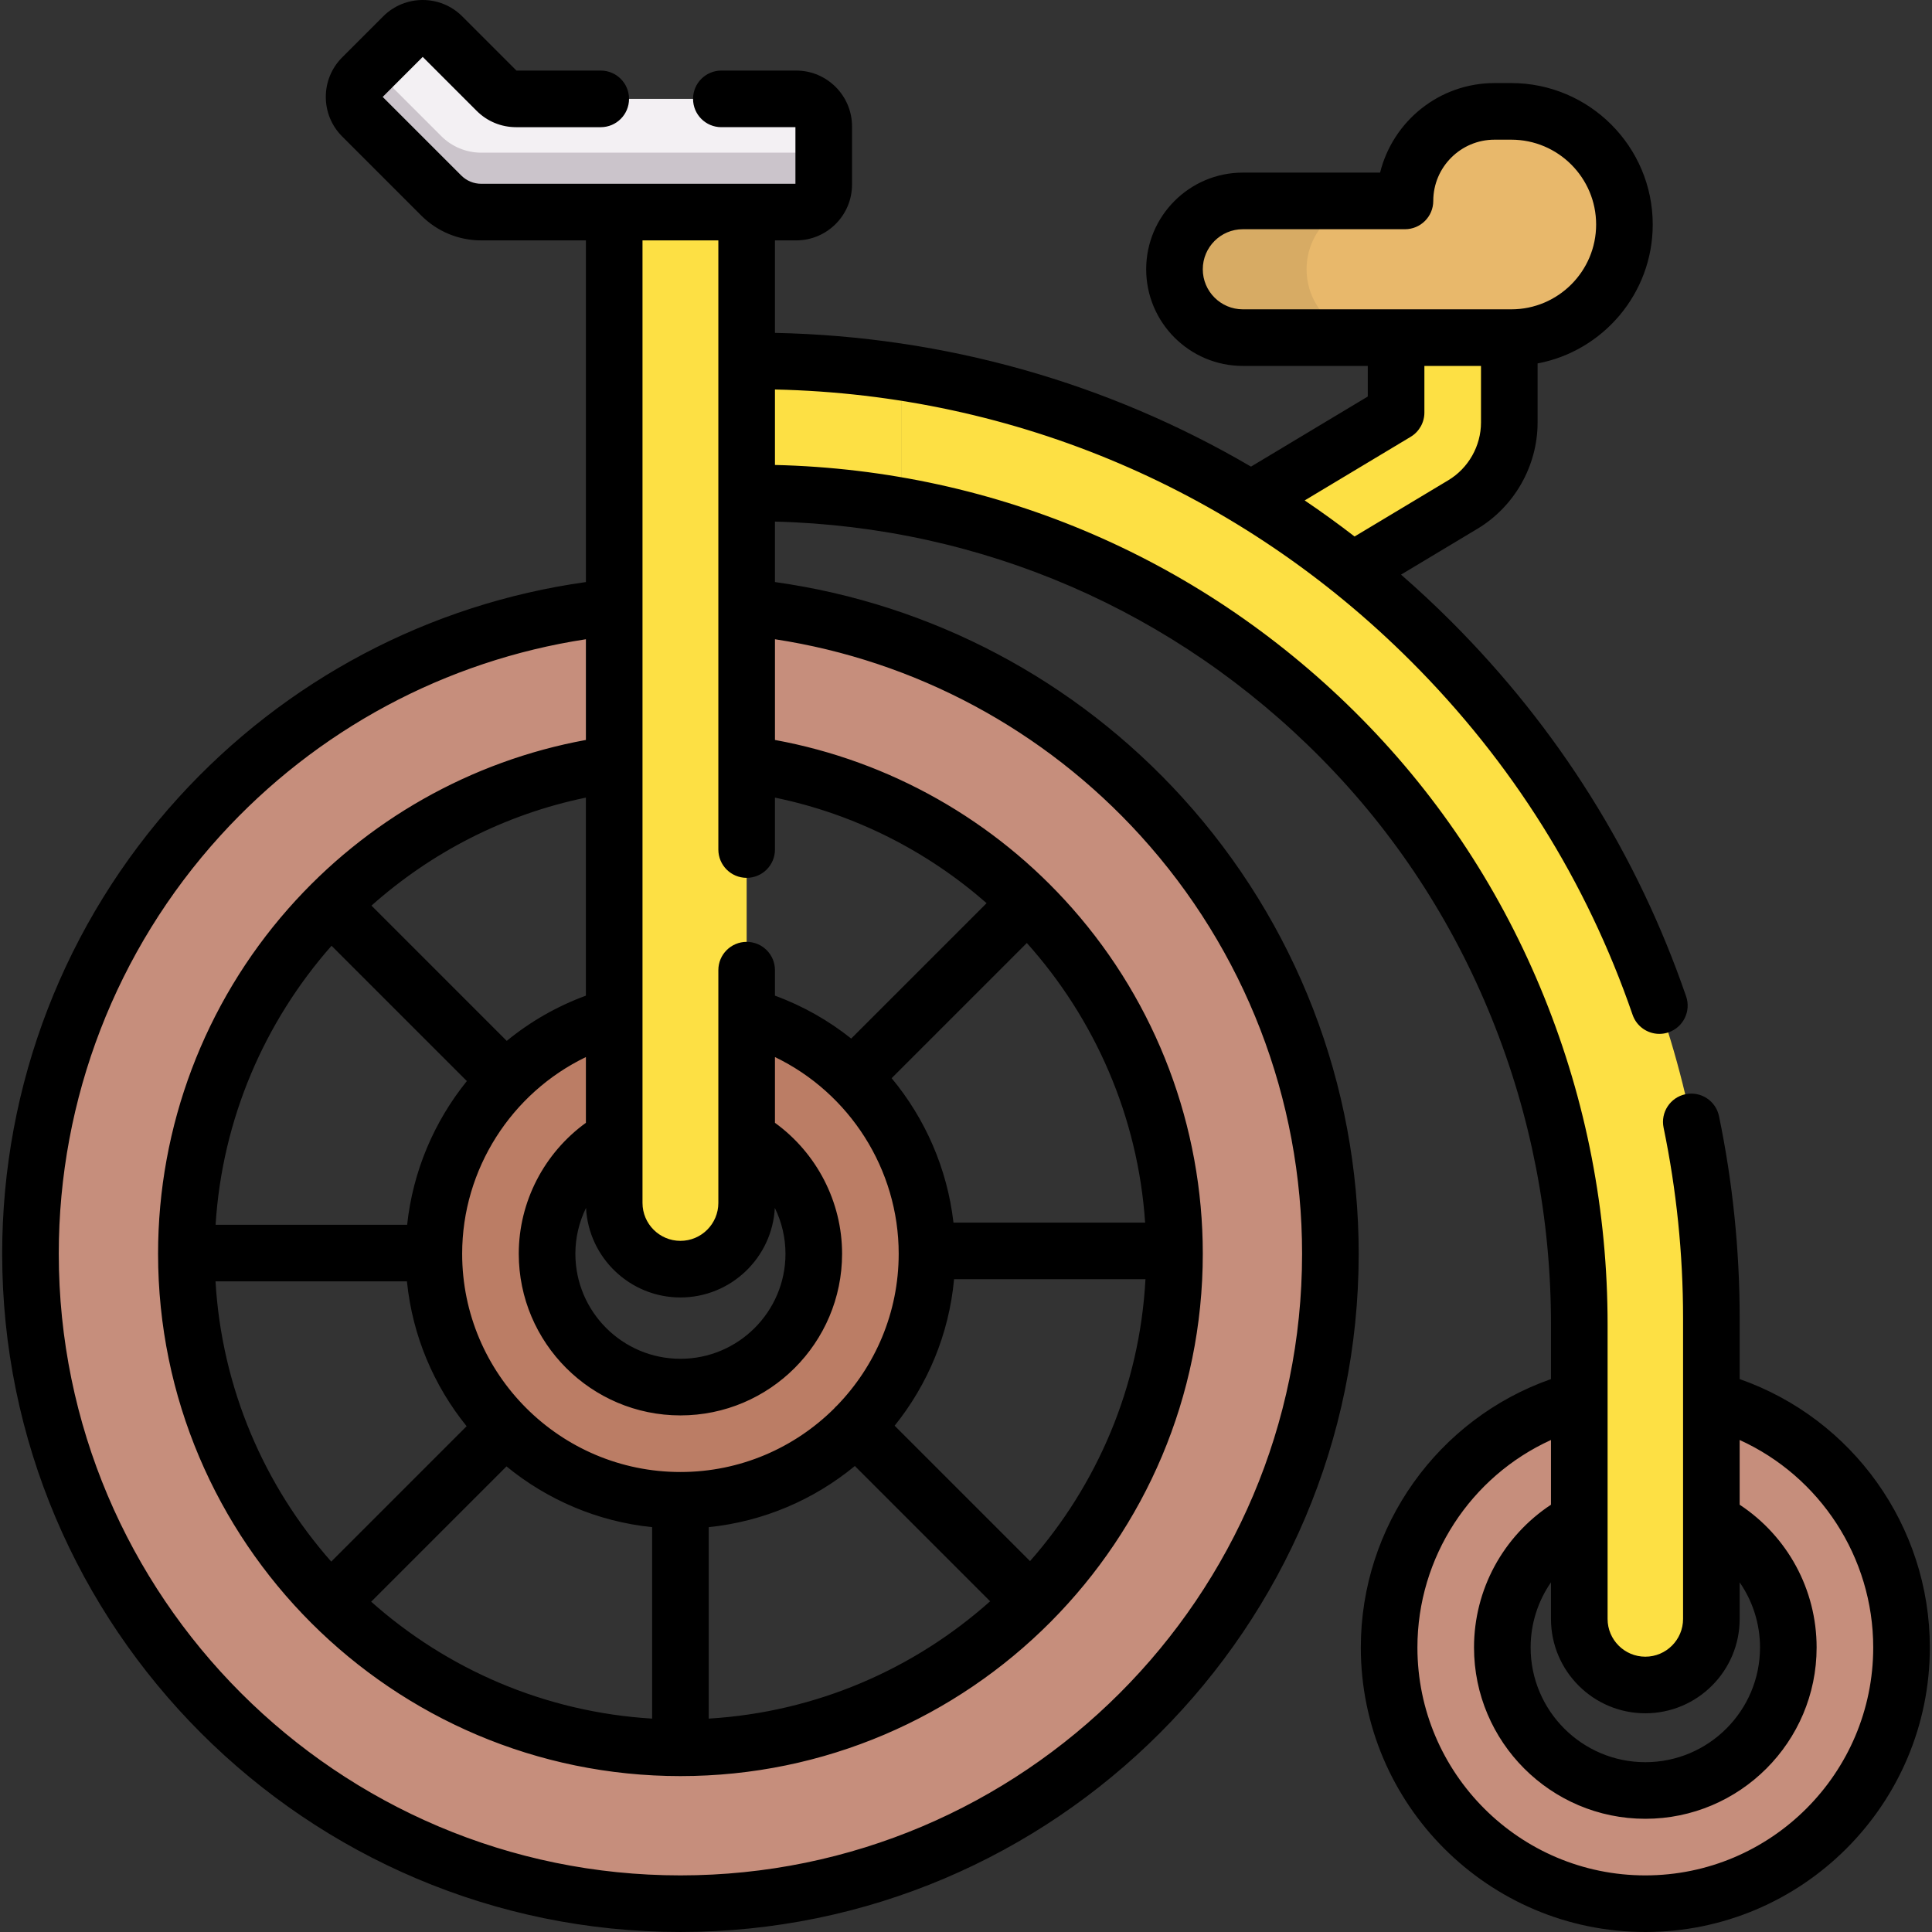
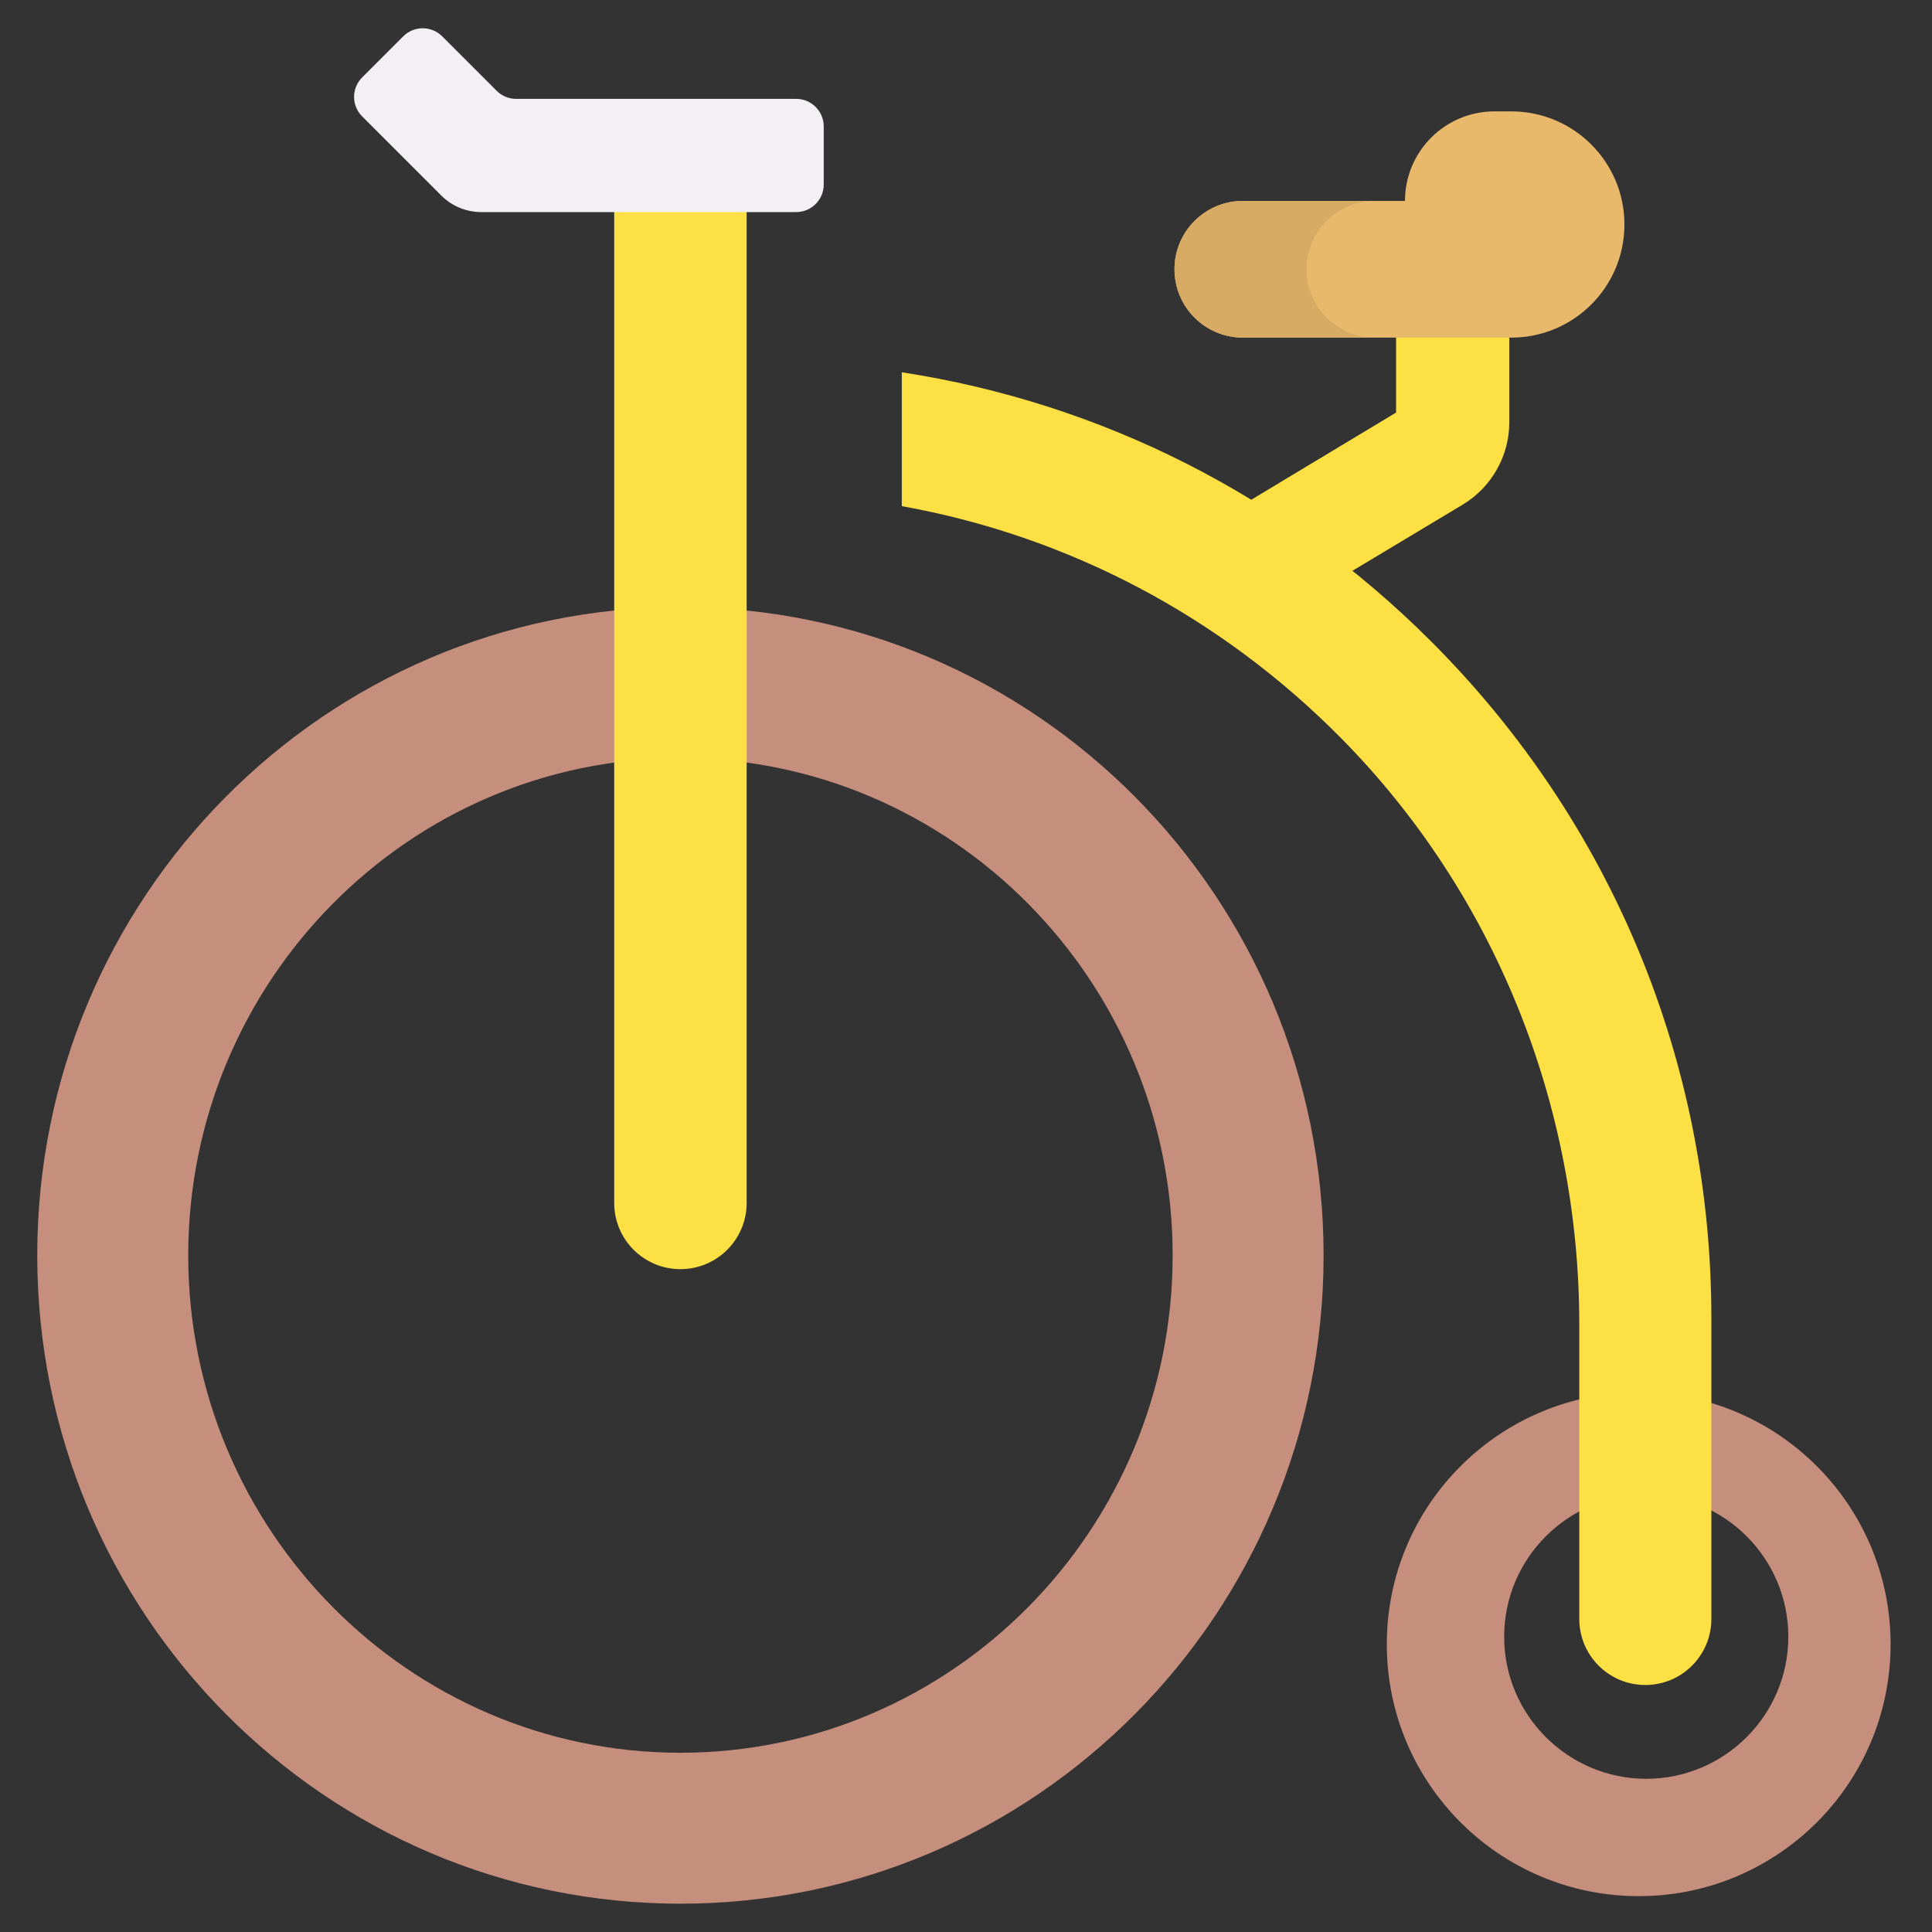
<svg xmlns="http://www.w3.org/2000/svg" id="Capa_1" enable-background="new 0 0 511.963 511.963" height="512" viewBox="0 0 511.963 511.963" width="512">
  <rect x="0" y="0" width="511.963" height="511.963" fill="#333333" stroke="none" />
  <g>
    <g>
-       <path d="m238.97 98.637c-12.826-1.974-25.891-2.993-39.114-2.993h-24.099v36.785l24.099-1.785c13.259 0 26.334 1.183 39.114 3.478z" fill="#fde044" />
      <g id="XMLID_499_">
        <g>
          <path d="m180.311 160.883c94.12 0 170.43 76.91 170.43 171.79s-76.31 171.79-170.43 171.79c-94.13 0-170.44-76.91-170.44-171.79s76.31-171.79 170.44-171.79zm130.43 171.79c0-72.67-58.51-131.79-130.43-131.79s-130.43 59.12-130.43 131.79 58.51 131.79 130.43 131.79 130.43-59.12 130.43-131.79z" fill="#c68e7c" />
        </g>
      </g>
      <g id="XMLID_501_">
        <g>
-           <path d="m180.311 266.883c35.52 0 64.43 29.51 64.43 65.79s-28.91 65.79-64.43 65.79c-35.53 0-64.43-29.51-64.43-65.79s28.9-65.79 64.43-65.79zm37.6 65.69c0-20.38-16.51-36.9-36.89-36.9s-36.9 16.52-36.9 36.9 16.52 36.89 36.9 36.89 36.89-16.51 36.89-36.89z" fill="#bb7d65" />
-         </g>
+           </g>
      </g>
      <path d="m180.307 336.315c-9.692 0-17.549-7.857-17.549-17.549v-273.565h35.099v273.565c0 9.692-7.858 17.549-17.55 17.549z" fill="#fde044" />
      <g id="XMLID_504_">
        <g>
          <path d="m434.241 368.963c36.86 0 66.75 29.89 66.75 66.75 0 36.87-29.89 66.75-66.75 66.75s-66.75-29.88-66.75-66.75c0-36.86 29.89-66.75 66.75-66.75zm39.65 64.75c0-20.76-16.89-37.65-37.65-37.65s-37.65 16.89-37.65 37.65 16.89 37.65 37.65 37.65 37.65-16.89 37.65-37.65z" fill="#c68e7c" />
        </g>
      </g>
      <g>
        <path d="m358.371 151.262 29.259-17.56c7.6-4.559 12.32-12.896 12.32-21.757v-21.923l-1.36-22.253h-28.64v22.253 19.302l-38.377 23.105-20.833 7.168 28.288 21.285z" fill="#fde044" />
      </g>
      <path d="m372.304 53.24h-42.962c-10.004 0-18.114 8.11-18.114 18.114 0 10.004 8.11 18.114 18.114 18.114h71.141c16.556 0 29.977-13.421 29.977-29.977 0-16.556-13.421-29.977-29.977-29.977h-4.453c-13.104 0-23.726 10.623-23.726 23.726z" fill="#e8b86b" />
      <g>
        <path d="m346.234 71.354c0-10.004 8.11-18.114 18.114-18.114h-35.006c-10.004 0-18.114 8.11-18.114 18.114 0 10.004 8.11 18.114 18.114 18.114h35.006c-10.004 0-18.114-8.11-18.114-18.114z" fill="#d7ab64" />
      </g>
      <g>
        <path d="m218.279 48.903c0 4.031-3.268 7.298-7.298 7.298h-83.447c-3.979 0-7.794-1.58-10.606-4.394l-20.964-20.964c-2.85-2.85-2.85-7.471 0-10.322l10.891-10.891c2.85-2.85 7.471-2.85 10.322 0l14.433 14.433c1.369 1.369 3.225 2.138 5.161 2.138h74.211c4.031 0 7.298 3.268 7.298 7.298v15.404z" fill="#f3f0f3" />
      </g>
-       <path d="m210.981 40.458h-83.447c-3.979 0-7.794-1.58-10.606-4.394l-18.254-18.253-2.711 2.711c-2.85 2.85-2.85 7.471 0 10.321l20.964 20.964c2.813 2.813 6.628 4.394 10.606 4.394h83.447c4.031 0 7.298-3.268 7.298-7.298v-15.403c0-.057-.007-.113-.009-.17-.089 3.951-3.315 7.128-7.288 7.128z" fill="#cbc4cb" />
      <path d="m379.207 169.935c-38.556-38.557-87.344-63.146-140.237-71.285v5.35 30.124c43.997 7.902 84.459 29.105 116.552 61.63 40.708 41.256 62.975 97.25 62.975 155.208v78.046c0 9.665 7.835 17.5 17.5 17.5s17.5-7.835 17.5-17.5v-79.722c0-67.751-26.383-131.445-74.29-179.351z" fill="#fde044" />
    </g>
-     <path d="m460.997 365.443v-16.158c0-17.979-1.842-35.982-5.475-53.51-.841-4.055-4.805-6.666-8.866-5.821-4.056.841-6.662 4.81-5.821 8.866 3.425 16.527 5.162 33.507 5.162 50.465v53.79.02 25.913c0 5.514-4.486 10-10 10s-10-4.486-10-10v-25.913c0-.006 0-.013 0-.02v-52.114c0-29.946-5.642-59.108-16.768-86.675-11.229-27.823-27.503-52.654-48.368-73.801-41.557-42.118-96.595-65.88-155.505-67.273v-20c63.688 1.387 123.357 26.835 168.547 72.027 26.783 26.781 46.539 58.297 58.719 93.67 1.07 3.108 3.979 5.061 7.092 5.061.81 0 1.633-.132 2.441-.41 3.917-1.349 5.998-5.617 4.65-9.533-12.929-37.547-33.888-70.987-62.295-99.395-4.292-4.293-8.716-8.406-13.247-12.36l20.224-12.137c9.846-5.906 15.962-16.707 15.962-28.188v-15.639c17.346-3.276 30.51-18.533 30.51-36.817 0-20.665-16.813-37.478-37.478-37.478h-4.452c-14.634 0-26.949 10.118-30.316 23.727h-36.372c-14.124 0-25.614 11.49-25.614 25.614 0 14.123 11.49 25.613 25.614 25.613h33.108v8.11l-30.945 18.573c-37.979-22.245-81.117-34.515-126.148-35.439v-24.51h5.625c8.159 0 14.798-6.639 14.798-14.799v-15.402c0-8.16-6.639-14.799-14.798-14.799h-19.83c-4.143 0-7.5 3.357-7.5 7.5s3.357 7.5 7.5 7.5h19.628v15h-83.245c-2.004 0-3.887-.78-5.303-2.197l-20.822-20.821 10.606-10.606 14.29 14.291c2.796 2.795 6.512 4.334 10.465 4.334h22.418c4.143 0 7.5-3.357 7.5-7.5s-3.357-7.5-7.5-7.5h-22.335l-14.373-14.375c-5.771-5.77-15.158-5.77-20.93 0l-10.89 10.891c-5.77 5.771-5.77 15.159 0 20.93l20.963 20.963c4.249 4.25 9.899 6.591 15.911 6.591h27.724v90.54c-41.46 5.789-79.588 25.899-107.971 57.117-30.124 33.13-46.714 76.057-46.714 120.87 0 99.105 80.629 179.733 179.734 179.733s179.733-80.628 179.733-179.733c0-44.813-16.59-87.74-46.714-120.872-28.383-31.218-66.511-51.328-107.971-57.117v-16.024c54.865 1.39 106.111 23.567 144.827 62.804 19.466 19.729 34.652 42.903 45.137 68.88 10.402 25.774 15.677 53.047 15.677 81.061v14.482c-29.942 10.505-50.393 38.96-50.393 71.127 0 41.571 33.821 75.393 75.393 75.393s75.393-33.821 75.393-75.393c.001-32.166-20.45-60.621-50.392-71.127zm-142.269-294.089c0-5.853 4.762-10.613 10.614-10.613h42.962c4.143 0 7.5-3.357 7.5-7.5 0-8.947 7.279-16.227 16.227-16.227h4.452c12.395 0 22.478 10.083 22.478 22.478 0 12.394-10.083 22.477-22.478 22.477h-71.141c-5.853-.001-10.614-4.763-10.614-10.615zm55.082 44.401c2.259-1.355 3.641-3.797 3.641-6.431v-12.356h15v14.978c0 6.242-3.325 12.114-8.68 15.326l-24.819 14.895c-4.319-3.332-8.727-6.52-13.221-9.559zm-183.454-52.054v97.179.024 64.217c0 4.143 3.357 7.5 7.5 7.5s7.5-3.357 7.5-7.5v-13.76c21.273 4.389 40.44 14.254 56.084 27.969l-35.879 35.879c-5.999-4.78-12.793-8.652-20.205-11.368v-6.757c0-4.143-3.357-7.5-7.5-7.5s-7.5 3.357-7.5 7.5v61.682c0 5.541-4.508 10.05-10.049 10.05s-10.05-4.509-10.05-10.05v-157.862c0-.008 0-.016 0-.024v-97.179zm-91.993 360.735 35.853-35.853c10.744 8.804 24.038 14.605 38.592 16.101v50.732c-28.48-1.716-54.382-13.131-74.445-30.98zm139.783-92.207c0 15.647-6.255 29.853-16.384 40.276-.104.093-.212.182-.312.282-.164.164-.315.335-.46.509-10.458 10.36-24.833 16.772-40.682 16.772-31.893 0-57.839-25.946-57.839-57.839 0-22.428 13.08-42.623 32.789-52.118v17.424c-11.062 8.011-17.789 20.921-17.789 34.694 0 23.621 19.218 42.839 42.839 42.839s42.838-19.218 42.838-42.839c0-13.772-6.727-26.683-17.789-34.694v-17.424c19.708 9.495 32.789 29.69 32.789 52.118zm-32.824-12.147c1.823 3.735 2.824 7.878 2.824 12.148 0 15.351-12.488 27.839-27.838 27.839-15.351 0-27.839-12.488-27.839-27.839 0-4.271 1.001-8.414 2.824-12.148.687 13.204 11.644 23.734 25.015 23.734 13.37-.001 24.327-10.531 25.014-23.734zm-50.064-56.241c-7.73 2.833-14.792 6.918-20.977 11.984l-35.842-35.842c15.778-14.054 35.21-24.165 56.819-28.623zm-67.4-13.224 35.857 35.857c-8.678 10.743-14.312 23.913-15.823 38.079h-50.759c1.749-28.035 13.002-53.84 30.725-73.936zm19.979 88.936c1.449 14.45 7.148 27.661 15.813 38.381l-35.874 35.874c-17.7-20.053-28.997-45.879-30.666-74.255zm79.971 65.131c14.613-1.501 27.958-7.341 38.725-16.206l35.845 35.846c-20.08 17.915-46.031 29.373-74.57 31.093zm85.142 8.997-35.88-35.881c8.719-10.838 14.402-24.209 15.751-38.823h50.719c-1.545 28.543-12.834 54.533-30.59 74.704zm-20.288-89.703c-1.639-14.284-7.47-27.535-16.384-38.271l35.823-35.823c17.976 20.063 29.457 45.938 31.346 74.094zm49.567-102.53c27.607 30.364 42.812 69.708 42.812 110.781 0 90.834-73.899 164.733-164.733 164.733-90.835 0-164.734-73.899-164.734-164.733 0-41.073 15.204-80.417 42.812-110.781 25.543-28.094 59.688-46.376 96.873-52.053v26.688c-30.406 5.569-58.192 21.26-78.813 44.646-22.285 25.274-34.558 57.77-34.558 91.5 0 76.325 62.096 138.421 138.421 138.421 38.295 0 73.006-15.635 98.091-40.854.01-.01.021-.018.031-.028.016-.017.03-.035.046-.051 24.865-25.037 40.252-59.498 40.252-97.488 0-33.73-12.272-66.226-34.558-91.5-20.621-23.386-48.407-39.077-78.813-44.646v-26.688c37.184 5.677 71.328 23.959 96.871 52.053zm133.768 232.559c13.785 0 25-11.215 25-25v-9.701c3.451 4.982 5.393 10.965 5.393 17.265 0 16.759-13.634 30.393-30.393 30.393s-30.393-13.634-30.393-30.393c0-6.3 1.941-12.282 5.393-17.265v9.701c0 13.785 11.215 25 25 25zm0 42.956c-33.301 0-60.393-27.092-60.393-60.393 0-23.947 14.145-45.331 35.393-54.985v17.149c-12.675 8.369-20.393 22.466-20.393 37.836 0 25.029 20.363 45.393 45.393 45.393s45.393-20.363 45.393-45.393c0-15.371-7.718-29.467-20.393-37.836v-17.149c21.248 9.655 35.393 31.038 35.393 54.985 0 33.301-27.092 60.393-60.393 60.393z" />
  </g>
</svg>